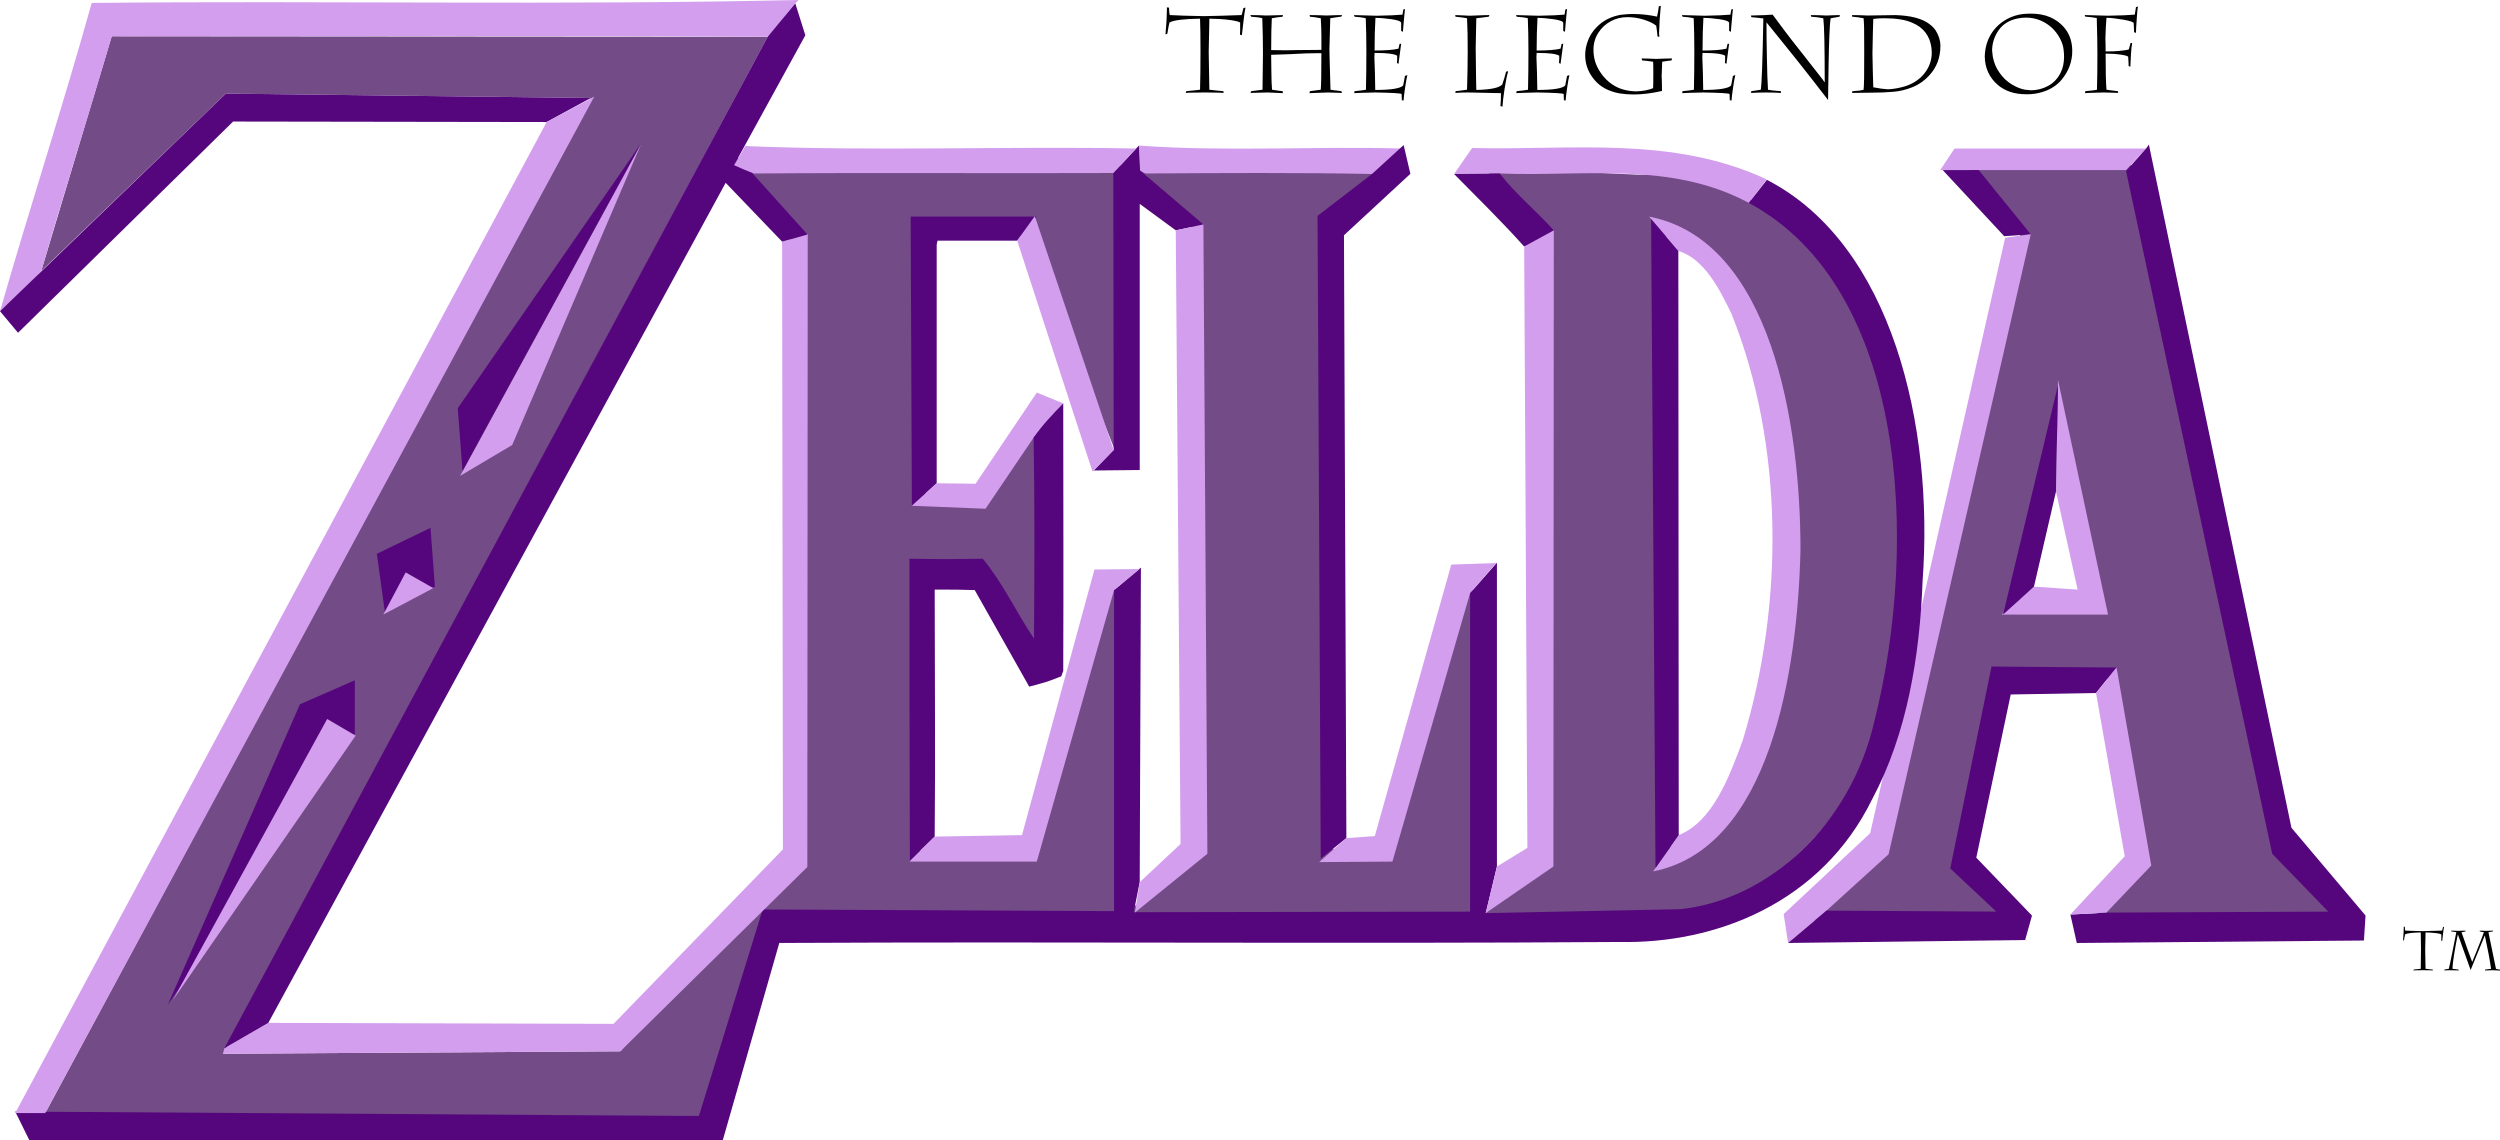
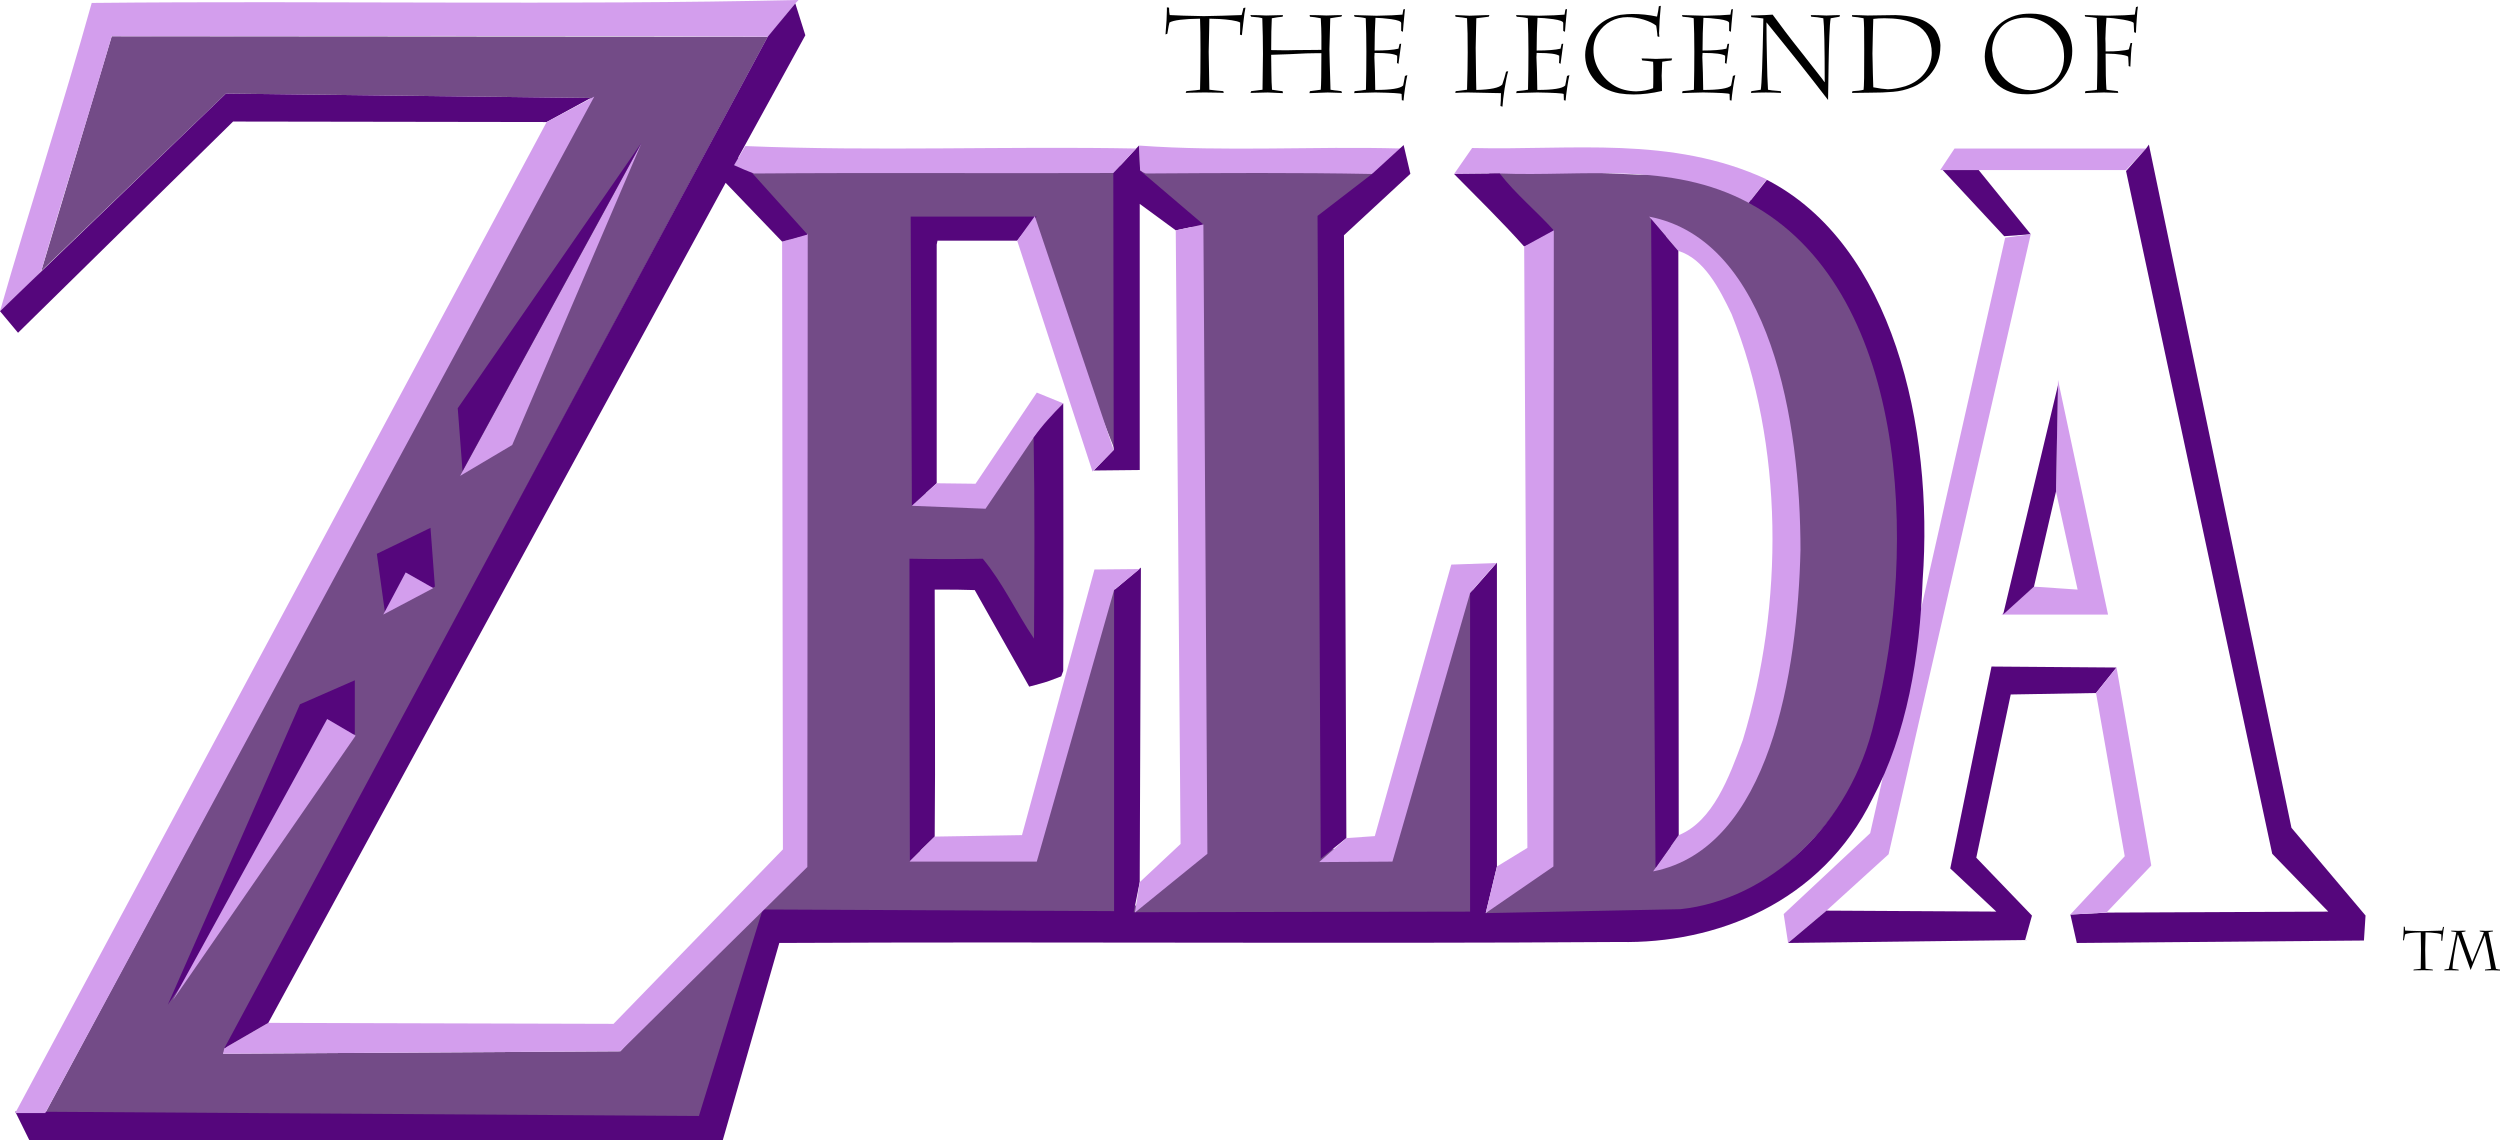
<svg xmlns="http://www.w3.org/2000/svg" xmlns:ns1="http://www.inkscape.org/namespaces/inkscape" xmlns:ns2="http://sodipodi.sourceforge.net/DTD/sodipodi-0.dtd" id="svg2" height="455.77" width="999.5" version="1.1" ns1:version="0.48.4 r9939" ns2:docname="The_Legend_of_Zelda_(Old logo).svg">
  <ns2:namedview pagecolor="#ffffff" bordercolor="#666666" borderopacity="1" objecttolerance="10" gridtolerance="10" guidetolerance="10" ns1:pageopacity="0" ns1:pageshadow="2" ns1:window-width="1920" ns1:window-height="1019" id="namedview3114" showgrid="false" ns1:zoom="1.2338111" ns1:cx="423.99305" ns1:cy="234.66443" ns1:window-x="-9" ns1:window-y="-9" ns1:window-maximized="1" ns1:current-layer="svg2" />
  <title id="title4134">The Legend of Zelda Ocarina of Time</title>
  <defs id="defs4" />
  <g id="layer1" transform="translate(168.173,-212.785)">
-     <path id="path4" fill="#e01a18" d="m616.82,277.89,22.695,29.147-56.397,244.39-29.499,29.441,82.895-1.323-19.333-22.436,13.209-73.234,44.309,0.392,12.048,71.667-18.852,25.13,101.83-0.931-25.257-29.441-59.359-271.82-68.285-0.98zm36.516,107.9,15.679,67.88-29.642-1.176,13.963-66.704z" style="fill:#734b87;fill-opacity:1" />
    <path id="path6" fill="#e01a18" d="m487.02,282.63-61.696-2.771,23.49,27.894,0.309,247.45-31.677,30.637,81.962-4.409c143.49-32.96,119.58-304.84-12.38-298.8zm10.922,24.164c48.273,1.862,75.695,203.28,1.841,247.92l-1.841-247.92z" style="fill:#734b87;fill-opacity:1" />
    <path id="path8" fill="#e01a18" d="m-123.5,227.28-28.179,93.857,73.809-70.932,145.86,1.764-218.06,405.8,265.09,5.144,23.581-78.7,140.52-2.009-1.567-136.73-34.491,107.76-43.252-0.196,0.309-107.7,24.142-2.869,23.307,32.513-0.16-95.256-23.901,30.707-23.341-0.546-0.035-103.04,42.131-3.065,36.378,91.688,1.098-116.96-150.18,1.344,19.579,29.839,0.778,246.85-70.08,76.544-158.82,0.98,217.74-406.58-262.25-0.196z" style="fill:#734b87;fill-opacity:1" />
    <path id="path10" fill="#e01a18" d="m281.92,281,105.46-2.099-24.587,26.509,1.109,246.88,23.204-0.77,33.405-110.82,1.407,139.41-141.64-0.574,30.98-26.564-1.715-248.29-27.629-23.681z" style="fill:#734b87;fill-opacity:1" />
    <path id="path36" fill="#ea9d9d" d="m88.224,270.17-51.623,120.53-20.814,12.345,72.436-132.88z" style="fill:#d39eed;fill-opacity:1" />
    <path id="path38" fill="#7a0606" d="m88.258,269.9-71.51,131.18-1.921-25.081,73.431-106.1z" style="fill:#55067c;fill-opacity:1" />
    <path id="path40" fill="#ea9d9d" d="m287.17,270.98c34.903,2.547,69.806,0.196,104.71,1.176-3.362,4.115-6.885,8.426-11.528,10.189-30.1-0.588-60.36-0.392-90.46-0.196-0.64-0.196-1.761-0.784-2.241-1.176-0.16-3.331-0.32-6.662-0.48-9.993z" style="fill:#d39eed;fill-opacity:1" />
    <path id="path42" fill="#7a0606" d="m393,270.78,2.696,11.491-26.551,24.563,0.961,241.01-10.247,8.23-1.281-256.98,21.774-16.754,12.648-11.561z" style="fill:#55067c;fill-opacity:1" />
    <path id="path44" fill="#ea9d9d" d="m420.37,271.96c39.866,0.98,79.693-5.095,117.8,12.54l-7.165,9.405c-31.37-16.86-66.44-10.39-99.58-11.76l-18.252,0.196,7.205-10.385z" style="fill:#d39eed;fill-opacity:1" />
    <path id="path46" fill="#ea9d9d" d="m613.25,272.16,76.576,0-8.005,8.622-74.289,0,5.718-8.622z" style="fill:#d39eed;fill-opacity:1" />
    <path id="path48" fill="#7a0606" d="m689.83,272.16,1.121-1.568,56.998,273.15,29.62,35.074-0.64,9.993-114.8,0.98-2.562-11.365,14.89-0.784,88.218-0.392-22.415-23.121-58.438-272.95,8.005-9.014z" style="fill:#55067c;fill-opacity:1" />
    <path id="path50" fill="#7a0606" d="m287.17,270.98,0.48,9.993,25.297,21.554-11.047,2.351-14.409-10.581,0,106.4-18.412,0.196,8.005-8.23-0.16-110.71,10.247-10.973z" style="fill:#55067c;fill-opacity:1" />
    <path id="path52" fill="#7a0606" d="m413.17,282.35c6.084,0,12.168-0.196,18.252-0.196,6.564,8.426,14.57,14.892,21.614,22.73-3.682,2.939-7.525,5.29-11.848,6.466-9.126-10.189-18.572-19.398-28.018-29z" style="fill:#55067c;fill-opacity:1" />
    <path id="path54" fill="#7a0606" d="m608.52,280.78,14.387,0,20.814,25.669-10.613,0.77-24.588-26.438z" style="fill:#55067c;fill-opacity:1" />
    <path id="path56" fill="#ea9d9d" d="m633.5,307.82,10.224-1.372-56.837,247.87-24.816,22.534-15.37,12.932-1.761-11.561,34.583-32.331,53.978-238.07z" style="fill:#d39eed;fill-opacity:1" />
    <path id="path58" fill="#7a0606" d="m531.01,293.91,7.222-9.216c50.273,25.865,66.747,98.763,62.264,160.09-1.121,30.371-6.244,61.331-20.013,87.195-20.494,42.128-63.082,58.196-101.19,57.412-111.91,0.784-223.83-0.196-335.9,0.392l-22.575,78.77h-277.3l-5.604-11.365,273.34,1.764,25.492-82.562,140.49,0.658v-128.34l10.727-9.013-0.48,125.8-2.402,11.992,134.49-0.235v-127.36l10.727-12.149v121.49l-4.483,18.615,77.811-1.568c35.063-3.723,68.045-33.311,77.651-75.439,17.772-70.736,12.969-173.02-50.273-206.92z" style="fill:#55067c;fill-opacity:1" />
    <path id="path60" fill="#7a0606" d="m195.91,299.39,50.342-0.013-7.753,9.615-31.861,0-0.32,1.568,0,95.425-9.927,9.014-0.48-115.61z" style="fill:#55067c;fill-opacity:1" />
    <path id="path62" fill="#ea9d9d" d="m245.54,299.2,31.541,93.465-8.005,8.23-0.48,0.392-30.1-92.29,7.045-9.797z" style="fill:#d39eed;fill-opacity:1" />
    <path id="path64" fill="#ea9d9d" d="m491.14,299.39c48.832,9.405,60.52,82.884,60.52,133.24-1.121,48.594-12.168,119.33-58.919,128.54l10.25-14.5c13.609-5.487,20.173-23.121,25.617-38.013,16.491-54.081,16.491-117.96-4.483-170.28-4.963-10.385-11.047-22.142-21.294-25.277l-11.688-13.716z" style="fill:#d39eed;fill-opacity:1" />
    <path id="path68" fill="#7a0606" d="m491.94,300.37,10.887,12.736,0.16,233.57-9.286,13.128-1.761-259.43z" style="fill:#55067c;fill-opacity:1" />
    <path id="path70" fill="#ea9d9d" d="m312.94,302.53,1.601,251.59-28.979,23.513,1.921-12.149,16.331-15.284-1.921-245.32,11.047-2.351z" style="fill:#d39eed;fill-opacity:1" />
    <path id="path74" fill="#ea9d9d" d="m441.19,311.34,11.848-6.466-0.16,254.34-27.058,18.615,4.483-18.615,12.168-7.446-1.281-240.42z" style="fill:#d39eed;fill-opacity:1" />
    <path id="path76" fill="#ea9d9d" d="m144.51,309.39,10.247-3.135-0.16,253.16-74.769,73.675-158.82,0.98,0.48-2.155,17.612-10.189,138.01,0.392,67.725-69.756-0.32-242.97z" style="fill:#d39eed;fill-opacity:1" />
    <path id="path82" fill="#ea9d9d" d="m654.61,364.64,20.013,93.857-42.588,0,12.969-11.169,17.451,1.176-8.646-39.189,0.801-44.675z" style="fill:#d39eed;fill-opacity:1" />
    <path id="path84" fill="#7a0606" d="m654.61,366.8-0.801,42.52-8.806,38.013-12.328,11.141,21.934-91.674z" style="fill:#55067c;fill-opacity:1" />
    <path id="path86" fill="#d39eed" d="m246.34,369.74,10.567,4.311-11.848,13.716-19.213,28.412-29.459-1.176,9.927-9.013,15.53,0.196,24.496-36.446z" />
    <path id="path88" fill="#7a0606" d="m245.06,387.76c3.522-5.095,7.685-9.405,11.848-13.716,0,35.662,0.16,71.324,0,106.99-0.16,0.588-0.64,1.567-0.8,2.155-1.441,0.588-3.042,1.176-4.643,1.764-2.722,0.98-5.444,1.568-8.165,2.351-7.205-12.932-14.57-25.669-21.774-38.601-4.803-0.196-9.446-0.196-14.249-0.196h-1.761c0,32.919,0.32,65.837,0,98.756-3.362,3.331-6.724,6.466-9.927,9.797-0.16-40.364-0.16-80.729-0.16-120.9,9.766,0.196,19.533,0.196,29.299,0,8.005,9.601,13.449,21.554,20.493,31.939,0.16-26.844,0.32-53.689-0.16-80.337z" style="fill:#55067c;fill-opacity:1" />
    <path id="path90" fill="#7a0606" d="m-17.514,434.2,21.454-10.385,1.761,23.513-20.013,9.993-3.202-23.121z" style="fill:#55067c;fill-opacity:1" />
    <path id="path92" fill="#d39eed" d="m412.05,438.51,17.966-0.629-10.441,11.994-31.06,107.38-29.299,0.196,10.887-9.601,11.367-0.784,30.58-108.55z" />
    <path id="path94" fill="#ea9d9d" d="m269.39,440.47,18.069-0.182-10.224,8.412-30.9,108.55-50.753,0,0-0.196,9.927-9.797,34.903-0.588,28.979-106.2z" style="fill:#d39eed;fill-opacity:1" />
    <path id="path96" fill="#ea9d9d" d="m-14.312,457.32,8.325-15.676,11.047,6.27-20.013,10.581,0.64-1.176z" style="fill:#d39eed;fill-opacity:1" />
    <path id="path98" fill="#7a0606" d="m628.03,479.27,49.953,0.392-8.165,10.189-34.102,0.588-13.769,65.25,22.263,23.156-2.73,9.763-94.782,1.176,15.37-12.932,67.885,0.392-18.412-17.243,16.491-80.729z" style="fill:#55067c;fill-opacity:1" />
    <path id="path100" fill="#ea9d9d" d="m677.98,479.66,0.32,1.568,13.609,77.594-17.92,18.811-14.455,0.784,21.763-23.303-11.482-65.263,8.165-10.189z" style="fill:#d39eed;fill-opacity:1" />
    <path id="path102" fill="#7a0606" d="m-48.254,494.36,21.934-9.601,0,21.358-74.769,108.36,52.835-120.11z" style="fill:#55067c;fill-opacity:1" />
    <path id="path104" fill="#ea9d9d" d="m-37.367,500.24,11.367,6.662-73.054,105.75,61.686-112.42z" style="fill:#d39eed;fill-opacity:1" />
    <path id="path106" fill="#ea9d9d" d="m-131.51,213.96c94.142-0.98,188.6,0.98,282.59-1.176l-1.281,1.372c-3.682,4.311-7.045,9.209-11.047,13.324-87.418-0.588-174.84-0.196-262.25-0.196-9.126,31.351-19.053,62.31-28.179,93.857-5.123,6.074-10.887,10.973-16.491,16.067,11.848-41.344,25.137-81.905,36.664-123.25z" style="fill:#d39eed;fill-opacity:1" />
    <path id="path108" fill="#7a0606" d="m138.75,227.48,11.047-13.324,4.003,12.736-26.829,48.874,27.709,30.785-10.167,2.834-22.575-23.513-182.84,335.85-17.612,10.189,217.26-404.43z" style="fill:#55067c;fill-opacity:1" />
    <path id="path110" fill="#7a0606" d="m-77.874,250.21,145.86,1.764-17.612,9.601-125.36-0.196-85.977,84.452-7.205-8.622,90.299-86.999z" style="fill:#55067c;fill-opacity:1" />
    <path id="path112" fill="#ea9d9d" d="m69.423,251.39-219.5,406.39-12.008,0,212.46-396.2,19.053-10.189z" style="fill:#d39eed;fill-opacity:1" />
    <path id="path114" fill="#ea9d9d" d="m125.3,278.82c1.441-2.547,3.042-5.095,4.483-7.642,52.034,2.155,104.23,0,156.26,0.98-3.042,3.331-6.084,6.662-9.126,9.797-47.871,0.196-95.743-0.196-143.61,0.196-2.722-0.98-5.444-2.155-8.005-3.331z" style="fill:#d39eed;fill-opacity:1" />
    <g id="text3028" style="letter-spacing:0px;word-spacing:0px;" font-weight="normal" transform="matrix(1.516,0,0,1.545,-137.073,-396.247)" font-stretch="normal" line-height="125%" font-size="28.495px" font-variant="normal" font-family="Charlemagne" font-style="normal" fill="#000">
      <path id="path3083" d="m286.85,403.1c0.246-2.755,0.369-4.835,0.369-6.24v-0.765c0.037,0.019,0.227,0.046,0.57,0.084,0,0.816,0.058,1.454,0.174,1.913,1.823,0.111,4.823,0.204,9.002,0.278,3.209-0.056,6.532-0.148,9.969-0.278,0.042-0.079,0.118-0.364,0.23-0.856,0.116-0.496,0.192-0.812,0.23-0.946,0.19-0.074,0.371-0.111,0.543-0.111-0.172,0.779-0.352,2.024-0.543,3.736-0.19,1.725-0.322,2.855-0.397,3.388-0.116-0.018-0.288-0.065-0.515-0.139,0.018-0.343,0.037-0.668,0.056-0.974-0-0.283-0-0.691,0-1.224v-0.939c-0.436-0.246-1.185-0.445-2.247-0.598-1.085-0.153-2.159-0.257-3.221-0.313-1.085-0.056-1.969-0.084-2.651-0.084-0.019,0.589-0.037,1.605-0.056,3.047-0.042,1.461-0.081,3.304-0.118,5.531,0.079,5.204,0.137,8.471,0.174,9.802,1.387,0.167,2.611,0.29,3.673,0.369l0.118,0.452c-0.19-0.019-0.58-0.037-1.169-0.056-0.608,0-1.282-0.009-2.024-0.028-0.742,0-1.35-0.009-1.823-0.028-0.459,0.019-1.048,0.028-1.767,0.028-0.742,0.019-1.417,0.028-2.024,0.028-0.608,0.019-1.016,0.037-1.224,0.056l0.167-0.452c2.129-0.19,3.335-0.313,3.618-0.369,0.079-2.625,0.118-6.008,0.118-10.15-0-3.474-0.039-6.217-0.118-8.23-4.327,0.056-7.015,0.387-8.063,0.995-0.093,0.246-0.283,1.215-0.57,2.908-0.283,0.074-0.443,0.13-0.48,0.167z" />
      <path id="path3085" d="m309.45,398.52-0.23-0.424c0.779,0.019,1.491,0.028,2.136,0.028,0.631,0.019,1.306,0.046,2.024,0.084,2.472-0.074,3.954-0.111,4.445-0.111l-0.084,0.424c-0.779,0.056-1.73,0.188-2.852,0.397-0.111,1.901-0.167,4.647-0.167,8.237,1.368,0,2.669,0.019,3.903,0.056,0.589-0.018,1.482-0.037,2.678-0.056,1.178,0,2.402-0.009,3.673-0.028,1.257,0,2.254-0.009,2.991-0.028v-3.562c-0-1.178-0.056-2.718-0.167-4.619-1.178-0.227-2.129-0.359-2.852-0.397l-0.084-0.424c0.779,0.019,1.5,0.028,2.164,0.028,0.649,0.019,1.428,0.046,2.337,0.084,0.988-0.037,1.748-0.065,2.282-0.084,0.533,0,1.122-0.009,1.767-0.028l-0.174,0.397c-0.51,0.074-0.937,0.13-1.28,0.167-0.343,0.06-0.895,0.146-1.656,0.257-0.074,1.804-0.148,4.492-0.223,8.063,0.018,0.821,0.046,2.009,0.084,3.565s0.074,2.8,0.111,3.732c0.018,0.951,0.049,1.997,0.09,3.138,0.965,0.148,1.551,0.223,1.76,0.223,0.19,0.019,0.561,0.067,1.113,0.146l0.174,0.452c-0.589,0-1.853-0.037-3.792-0.111-2.412,0.074-4.016,0.132-4.814,0.174l0.139-0.515c0.459-0.056,1.41-0.179,2.852-0.369,0.111-1.159,0.167-4.313,0.167-9.461h-0.995c-0.932,0-1.939,0.019-3.019,0.056-1.104,0.056-2.549,0.123-4.334,0.202-1.804,0.074-3.437,0.13-4.898,0.167,0.018,0.853,0.037,2.307,0.056,4.362,0.019,2.05,0.076,3.608,0.174,4.675,1.48,0.227,2.409,0.35,2.79,0.369l0.084,0.515c-0.779-0.042-2.108-0.1-3.986-0.174-2.393,0.074-3.914,0.111-4.564,0.111l0.174-0.452c1.294-0.135,2.291-0.257,2.991-0.369,0.079-4.332,0.118-7.421,0.118-9.267-0-3.001-0.058-6.078-0.174-9.232-0.496-0.172-1.475-0.304-2.936-0.397z" />
      <path id="path3087" d="m339.66,398.92c-0.459-0.111-0.935-0.197-1.426-0.257-0.515-0.056-1.018-0.102-1.51-0.139l-0.174-0.424c0.895,0.037,2.88,0.093,5.955,0.167,3.209-0.056,5.489-0.151,6.838-0.285l0.23-1.336,0.424-0.118c-0.167,1.656-0.29,2.947-0.369,3.875-0.074,0.932-0.13,1.607-0.167,2.024l-0.459-0.23v-2.052c-0-0.417-0.884-0.749-2.651-0.995-1.786-0.227-3.163-0.341-4.132-0.341-0.153,2.486-0.23,5.306-0.23,8.46,2.889,0,4.99-0.16,6.303-0.48l0.285-1.224,0.424-0.063c-0.093,0.57-0.206,1.408-0.341,2.511-0.153,1.122-0.276,2.024-0.369,2.706l-0.403-0.23c0.018-0.32,0.037-0.615,0.056-0.884-0-0.264-0-0.596,0-0.995-0.798-0.473-2.63-0.71-5.496-0.71h-0.459c-0,0.399-0.019,0.768-0.056,1.106,0.019,0.877,0.067,2.217,0.146,4.021,0.056,1.804,0.084,3.286,0.084,4.445,4.142,0,6.593-0.38,7.353-1.141-0-0.056,0.065-0.378,0.195-0.967,0.134-0.589,0.23-1.092,0.285-1.51l0.633-0.23c-0.172,0.682-0.373,1.792-0.605,3.332-0.227,1.54-0.359,2.632-0.397,3.277l-0.452-0.111-0.063-1.6c-0.264-0.19-2.581-0.322-6.95-0.397-3.191,0.074-5.044,0.132-5.559,0.174l0.118-0.515c1.345-0.116,2.342-0.239,2.991-0.369,0.074-3.27,0.111-6.558,0.111-9.865-0-3.247-0.056-6.124-0.167-8.633z" />
      <path id="path3089" d="m375.66,416.07c0.478-1.387,0.812-2.498,1.002-3.332l0.57-0.118c-0.306,0.969-0.621,2.463-0.946,4.48-0.32,2.031-0.51,3.597-0.57,4.696l-0.536-0.167c0.093-0.835,0.139-1.946,0.139-3.332-1.081,0-1.755-0.012-2.024-0.035-0.264,0-1.109-0.019-2.532-0.056-1.447-0.019-2.815-0.046-4.104-0.084-0.626,0.019-1.206,0.028-1.739,0.028-0.533,0.019-1.085,0.046-1.656,0.084l0.118-0.452c1.841-0.209,2.838-0.332,2.991-0.369,0.116-3.822,0.174-7.033,0.174-9.635-0-2.129-0.012-3.752-0.035-4.87-0.019-1.122-0.065-2.453-0.139-3.993-0.645-0.13-1.66-0.262-3.047-0.397l-0.063-0.424c0.631,0.019,1.315,0.046,2.052,0.084,0.724,0.037,1.285,0.065,1.684,0.084,0.951-0.037,1.73-0.065,2.337-0.084,0.589-0.018,1.074-0.037,1.454-0.056,0.38-0.018,0.874-0.028,1.482-0.028l-0.174,0.424c-0.492,0.056-1.032,0.123-1.621,0.202-0.589,0.074-1.141,0.139-1.656,0.195-0.019,0.227-0.037,0.997-0.056,2.31-0.037,1.312-0.074,3.107-0.111,5.385,0.037,4.123,0.074,6.964,0.111,8.522,0.018,1.558,0.037,2.337,0.056,2.337,3.743-0.079,6.022-0.545,6.838-1.398z" />
      <path id="path3091" d="m382.4,398.92c-0.459-0.111-0.935-0.197-1.426-0.257-0.515-0.056-1.018-0.102-1.51-0.139l-0.174-0.424c0.895,0.037,2.88,0.093,5.955,0.167,3.209-0.056,5.489-0.151,6.838-0.285l0.23-1.336,0.424-0.118c-0.167,1.656-0.29,2.947-0.369,3.875-0.074,0.932-0.13,1.607-0.167,2.024l-0.459-0.23v-2.052c-0-0.417-0.884-0.749-2.651-0.995-1.786-0.227-3.163-0.341-4.132-0.341-0.153,2.486-0.23,5.306-0.23,8.46,2.889,0,4.99-0.16,6.303-0.48l0.285-1.224,0.424-0.063c-0.093,0.57-0.206,1.408-0.341,2.511-0.153,1.122-0.276,2.024-0.369,2.706l-0.403-0.23c0.018-0.32,0.037-0.615,0.056-0.884-0-0.264-0-0.596,0-0.995-0.798-0.473-2.63-0.71-5.496-0.71h-0.459c-0,0.399-0.019,0.768-0.056,1.106,0.019,0.877,0.067,2.217,0.146,4.021,0.056,1.804,0.084,3.286,0.084,4.445,4.142,0,6.593-0.38,7.353-1.141-0-0.056,0.065-0.378,0.195-0.967,0.134-0.589,0.23-1.092,0.285-1.51l0.633-0.23c-0.172,0.682-0.373,1.792-0.605,3.332-0.227,1.54-0.359,2.632-0.397,3.277l-0.452-0.111-0.063-1.6c-0.264-0.19-2.581-0.322-6.95-0.397-3.191,0.074-5.044,0.132-5.559,0.174l0.118-0.515c1.345-0.116,2.342-0.239,2.991-0.369,0.074-3.27,0.111-6.558,0.111-9.865-0-3.247-0.056-6.124-0.167-8.633z" />
      <path id="path3093" d="m412.4,409.32c0.533,0.019,1.046,0.028,1.537,0.028,0.473,0.023,1.224,0.053,2.254,0.09,1.062-0.037,1.878-0.067,2.449-0.09,0.57,0,1.178-0.009,1.823-0.028l-0.174,0.515c-0.626,0.056-1.442,0.169-2.449,0.341-0.019,0.135-0.065,1.34-0.139,3.618,0.056,1.331,0.084,2.644,0.084,3.938-2.681,0.608-5.178,0.911-7.492,0.911-1.257,0-2.502-0.095-3.736-0.285-2.811-0.515-4.976-1.646-6.498-3.395-1.535-1.744-2.37-3.689-2.504-5.837-0.019-0.227-0.028-0.457-0.028-0.689,0-1.271,0.264-2.562,0.793-3.875,0.631-1.558,1.667-2.936,3.11-4.132,1.442-1.197,3.247-1.994,5.412-2.393,1.252-0.148,2.307-0.223,3.165-0.223,2.184,0,4.341,0.227,6.47,0.682,0.111-0.552,0.206-1.009,0.285-1.371,0.056-0.339,0.121-0.774,0.195-1.308l0.515-0.118c-0.246,2.416-0.399,4.791-0.459,7.124,0.042,0.232,0.063,0.547,0.063,0.946l-0.487-0.174c-0.019-0.227-0.037-0.464-0.056-0.71-0.037-0.232-0.065-0.461-0.084-0.689-0.042-0.227-0.072-0.464-0.09-0.71-0.037-0.246-0.074-0.464-0.111-0.654-0.742-0.589-1.816-1.101-3.221-1.538-1.424-0.441-2.878-0.661-4.362-0.661-1.577,0-3.038,0.352-4.383,1.057-1.368,0.724-2.463,1.721-3.284,2.991-0.835,1.271-1.262,2.704-1.28,4.299-0,0.042-0,0.081,0,0.118-0,2.013,0.533,3.836,1.6,5.468,1.062,1.674,2.4,2.966,4.014,3.875,1.54,0.877,3.411,1.343,5.614,1.398,1.804-0.056,3.304-0.332,4.501-0.828,0.037-0.51,0.056-1.774,0.056-3.791-0-1.633-0.019-2.648-0.056-3.047-0.436-0.056-0.902-0.121-1.398-0.195-0.51-0.06-1.004-0.109-1.482-0.146z" />
      <path id="path3095" d="m426.15,398.92c-0.459-0.111-0.935-0.197-1.426-0.257-0.515-0.056-1.018-0.102-1.51-0.139l-0.174-0.424c0.895,0.037,2.88,0.093,5.955,0.167,3.209-0.056,5.489-0.151,6.838-0.285l0.23-1.336,0.424-0.118c-0.167,1.656-0.29,2.947-0.369,3.875-0.074,0.932-0.13,1.607-0.167,2.024l-0.459-0.23v-2.052c-0-0.417-0.884-0.749-2.651-0.995-1.786-0.227-3.163-0.341-4.132-0.341-0.153,2.486-0.23,5.306-0.23,8.46,2.889,0,4.99-0.16,6.303-0.48l0.285-1.224,0.424-0.063c-0.093,0.57-0.206,1.408-0.341,2.511-0.153,1.122-0.276,2.024-0.369,2.706l-0.404-0.23c0.018-0.32,0.037-0.615,0.056-0.884-0-0.264-0-0.596,0-0.995-0.798-0.473-2.63-0.71-5.496-0.71h-0.459c-0,0.399-0.019,0.768-0.056,1.106,0.018,0.877,0.067,2.217,0.146,4.021,0.056,1.804,0.084,3.286,0.084,4.445,4.142,0,6.593-0.38,7.353-1.141-0-0.056,0.065-0.378,0.195-0.967,0.134-0.589,0.23-1.092,0.285-1.51l0.633-0.23c-0.172,0.682-0.373,1.792-0.605,3.332-0.227,1.54-0.359,2.632-0.397,3.277l-0.452-0.111-0.063-1.6c-0.264-0.19-2.581-0.322-6.95-0.397-3.191,0.074-5.044,0.132-5.559,0.174l0.118-0.515c1.345-0.116,2.342-0.239,2.991-0.369,0.074-3.27,0.111-6.558,0.111-9.865-0-3.247-0.056-6.124-0.167-8.633z" />
      <path id="path3097" d="m441.24,418.24,0.111-0.452c0.227-0.037,0.559-0.086,0.995-0.146,0.441-0.056,0.935-0.13,1.482-0.223,0.25-1.141,0.48-7.288,0.689-18.442-0.116-0.037-0.649-0.102-1.6-0.195-0.946-0.097-1.468-0.146-1.565-0.146l-0.111-0.424c3.019-0.074,4.928-0.151,5.725-0.23,1.122,1.521,2.252,3.012,3.388,4.473,1.141,1.484,2.567,3.279,4.278,5.385,1.688,2.129,3.083,3.877,4.184,5.245,1.101,1.368,1.71,2.157,1.826,2.365h0.056c-0-9.174-0.123-14.683-0.369-16.529-1.006-0.209-2.071-0.341-3.193-0.397l-0.111-0.424c0.719,0.019,1.384,0.028,1.997,0.028,0.589,0.019,1.301,0.046,2.136,0.084,0.909-0.037,1.593-0.065,2.052-0.084,0.454,0,0.958-0.009,1.51-0.028l-0.118,0.424c-1.006,0.153-1.783,0.285-2.33,0.397-0.153,0.839-0.269,2.379-0.348,4.619-0.093,2.24-0.158,4.566-0.195,6.978-0.042,2.435-0.09,5.619-0.146,9.552-0.835-1.085-2.154-2.757-3.958-5.016-1.804-2.263-3.114-3.898-3.931-4.904-0.821-0.988-2.057-2.498-3.708-4.529s-3.2-3.912-4.647-5.642c0,2.848,0.039,5.962,0.118,9.343,0.056,3.381,0.151,6.08,0.285,8.098,0.283,0.093,1.412,0.216,3.388,0.369l0.056,0.452c-0.682-0.037-1.336-0.065-1.962-0.084-0.626,0-1.31-0.009-2.052-0.028-0.705,0.019-1.352,0.028-1.941,0.028-0.608,0.019-1.271,0.046-1.99,0.084z" />
      <path id="path3099" d="m470.95,398.92c-1.048-0.209-2.045-0.341-2.991-0.397l-0.063-0.424c1.178,0,2.546,0.037,4.104,0.111,4.03-0.074,6.481-0.111,7.353-0.111,4.049,0.13,7.012,0.888,8.891,2.275,0.742,0.533,1.322,1.113,1.739,1.739,0.399,0.626,0.703,1.273,0.911,1.941,0.209,0.682,0.313,1.271,0.313,1.767-0,0.093-0,0.176,0,0.25-0,3.005-0.969,5.542-2.908,7.611-1.289,1.387-2.78,2.412-4.473,3.075-1.688,0.668-3.388,1.067-5.099,1.197-1.711,0.153-3.84,0.23-6.386,0.23-1.044,0.037-2.525,0.056-4.445,0.056l0.118-0.452c1.289-0.056,2.268-0.179,2.936-0.369,0.056-0.362,0.102-1.371,0.139-3.026,0.018-1.651,0.028-4.044,0.028-7.179,0-2.546-0.009-4.455-0.028-5.725-0.037-1.252-0.084-2.108-0.139-2.567zm2.56,0.174c-0.074,1.786-0.148,4.768-0.223,8.946,0.074,4.026,0.148,6.941,0.223,8.745,1.466,0.288,2.748,0.459,3.847,0.515,1.368-0.037,2.908-0.301,4.619-0.793,2.375-0.779,4.188-2.073,5.44-3.882,1.006-1.461,1.51-3.056,1.51-4.786-0-0.357-0.019-0.726-0.056-1.106-0.38-3.196-2.071-5.41-5.072-6.644-1.786-0.779-4.237-1.169-7.353-1.169-1.062,0-2.041,0.058-2.936,0.174z" />
      <path id="path3101" d="m513.96,397.75c0.38-0.018,0.751-0.028,1.113-0.028,1.915,0,3.597,0.304,5.044,0.911,1.707,0.742,3.073,1.788,4.098,3.138,0.57,0.742,1.008,1.587,1.311,2.536,0.304,0.948,0.456,1.975,0.456,3.078-0,2.695-0.911,5.146-2.734,7.353-0.57,0.7-1.301,1.345-2.191,1.934-0.914,0.589-1.941,1.046-3.082,1.371-1.155,0.339-2.342,0.519-3.562,0.543h-0.626c-3.056,0-5.554-0.819-7.492-2.456-2.203-1.897-3.332-4.327-3.388-7.291,0.056-2.11,0.568-3.982,1.537-5.614,0.57-0.988,1.319-1.881,2.247-2.678,0.914-0.798,2.006-1.454,3.277-1.969,1.257-0.492,2.588-0.768,3.993-0.828zm-2.393,1.224c-2.221,0.459-3.884,1.468-4.988,3.026-1.122,1.558-1.702,3.295-1.739,5.211,0.019,0.19,0.076,0.714,0.174,1.572,0.301,1.651,0.918,3.094,1.851,4.327,0.914,1.252,1.978,2.231,3.193,2.936,1.215,0.724,2.393,1.18,3.534,1.371,0.626,0.074,1.12,0.121,1.482,0.139,1.595,0,3.114-0.38,4.557-1.141,1.442-0.761,2.553-1.929,3.332-3.506,0.57-1.155,0.856-2.502,0.856-4.042-0-0.552-0.037-1.122-0.111-1.711-0.079-0.932-0.393-1.92-0.943-2.964-0.55-1.044-1.253-1.964-2.111-2.762-0.853-0.798-1.869-1.445-3.047-1.941-1.197-0.492-2.47-0.737-3.819-0.737-0.816,0-1.556,0.074-2.219,0.223z" />
      <path id="path3103" d="m532.44,398.86c-0.686-0.134-1.702-0.257-3.047-0.369l-0.118-0.397c1.067,0.037,3.11,0.093,6.129,0.167,3.381-0.056,5.737-0.151,7.068-0.285l0.313-1.934,0.515-0.174c-0.097,0.436-0.204,1.547-0.32,3.332-0.13,1.786-0.195,2.954-0.195,3.506l-0.487-0.174c-0-0.492-0.037-1.25-0.111-2.275-0-0.018-0-0.037,0-0.056-0-0.288-0.902-0.591-2.706-0.911-1.957-0.325-3.43-0.487-4.418-0.487h-0.056c-0.135,1.521-0.23,3.325-0.285,5.412,0.037,0.626,0.056,1.718,0.056,3.277,0.246,0,0.501,0,0.765,0,0.798,0.019,1.702-0.019,2.713-0.111,1.345-0.116,2.226-0.25,2.644-0.404l0.459-1.649h0.424c-0.13,0.626-0.234,1.575-0.313,2.845-0.074,1.275-0.13,2.37-0.167,3.284l-0.459-0.174v-0.397c-0-0.269-0.019-0.631-0.056-1.085-0.037-0.455-0.056-0.758-0.056-0.911-0.116-0.19-0.724-0.371-1.823-0.543-1.122-0.172-2.245-0.257-3.367-0.257h-0.765c0,4.466,0.076,7.574,0.23,9.322,0.13,0.019,0.403,0.056,0.821,0.111,0.417,0.056,0.798,0.102,1.141,0.139,0.343,0.06,0.686,0.1,1.03,0.118l0.111,0.452c-0.135,0-1.398-0.037-3.792-0.111-2.964,0.074-4.626,0.132-4.988,0.174l0.118-0.515c0.362-0.037,0.874-0.086,1.537-0.146,0.645-0.056,1.148-0.13,1.51-0.223,0.079-2.755,0.118-5.823,0.118-9.204-0-2.453-0.058-5.57-0.174-9.35z" />
    </g>
    <g id="text3073" style="letter-spacing:0px;word-spacing:0px;" font-weight="normal" transform="matrix(1.869,0,0,1.9,-462.254,-546.397)" font-stretch="normal" line-height="125%" font-size="11.86px" font-variant="normal" font-family="Charlemagne" font-style="normal" fill="#000">
      <path id="path3078" d="m671.38,597.47c0.102-1.147,0.153-2.012,0.153-2.597v-0.319c0.015,0.008,0.095,0.019,0.237,0.035,0,0.34,0.024,0.605,0.072,0.796,0.759,0.046,2.007,0.085,3.747,0.116,1.336-0.023,2.719-0.062,4.149-0.116,0.017-0.033,0.049-0.152,0.096-0.356,0.048-0.207,0.08-0.338,0.096-0.394,0.079-0.031,0.154-0.046,0.226-0.046-0.071,0.324-0.147,0.843-0.226,1.555-0.079,0.718-0.134,1.188-0.165,1.41-0.048-0.008-0.12-0.027-0.214-0.058,0.008-0.143,0.015-0.278,0.023-0.405-0-0.118-0-0.288,0-0.51v-0.391c-0.181-0.102-0.493-0.185-0.935-0.249-0.452-0.064-0.899-0.107-1.341-0.13-0.452-0.023-0.819-0.035-1.103-0.035-0.008,0.245-0.015,0.668-0.023,1.268-0.017,0.608-0.034,1.375-0.049,2.302,0.033,2.166,0.057,3.526,0.072,4.08,0.577,0.07,1.087,0.121,1.529,0.153l0.049,0.188c-0.079-0.008-0.241-0.015-0.486-0.023-0.253,0-0.534-0.004-0.843-0.012-0.309,0-0.562-0.004-0.759-0.012-0.191,0.008-0.436,0.012-0.735,0.012-0.309,0.008-0.59,0.012-0.843,0.012-0.253,0.008-0.423,0.015-0.51,0.023l0.07-0.188c0.886-0.079,1.388-0.13,1.506-0.153,0.033-1.093,0.049-2.501,0.049-4.224,0-1.446-0.016-2.588-0.049-3.425-1.801,0.023-2.92,0.161-3.356,0.414-0.039,0.102-0.118,0.506-0.237,1.21-0.118,0.031-0.184,0.054-0.2,0.07z" />
      <path id="path3080" d="m681.73,595.57-0.049-0.177c0.23,0.008,0.444,0.012,0.643,0.012,0.197,0.008,0.469,0.019,0.817,0.035,0.427-0.015,0.747-0.027,0.961-0.035,0.205,0,0.422-0.004,0.651-0.012l-0.023,0.177c-0.087,0.008-0.364,0.063-0.831,0.165,0.317,0.95,0.712,2.065,1.187,3.346,0.475,1.281,0.839,2.253,1.092,2.917,0.015-0.031,0.091-0.217,0.226-0.559,0.133-0.332,0.382-0.932,0.747-1.801,0.355-0.871,0.683-1.689,0.984-2.455,0.291-0.766,0.473-1.249,0.544-1.448-0.332-0.079-0.621-0.134-0.866-0.165l-0.046-0.177c0.212,0.008,0.413,0.012,0.602,0.012,0.183,0.008,0.417,0.019,0.701,0.035,0.95-0.031,1.468-0.046,1.555-0.046l-0.023,0.177c-0.056,0-0.195,0.016-0.417,0.048-0.222,0.032-0.4,0.071-0.533,0.117,0.268,1.384,0.806,3.95,1.613,7.699,0.363,0.102,0.671,0.153,0.924,0.153l0.072,0.214c-0.181-0.017-0.743-0.042-1.685-0.072-0.805,0.031-1.362,0.046-1.671,0.046l0.023-0.188c0.72-0.064,1.151-0.115,1.291-0.153-0.054-0.388-0.137-0.91-0.249-1.567-0.11-0.649-0.193-1.115-0.249-1.399-0.062-0.286-0.192-0.915-0.391-1.888-0.197-0.963-0.346-1.694-0.449-2.192l-3.037,7.294-2.704-7.439-0.046,0.026c-0.286,1.257-0.555,2.687-0.808,4.291-0.212,1.353-0.319,2.247-0.319,2.681-0,0.079,0.004,0.143,0.012,0.191,0.095,0.008,0.205,0.019,0.33,0.035,0.127,0.015,0.238,0.027,0.333,0.035,0.087,0.015,0.194,0.032,0.321,0.049,0.125,0.015,0.22,0.027,0.284,0.035l0.046,0.188c-0.205,0-0.805-0.015-1.801-0.046-0.222,0.008-0.428,0.012-0.617,0.012-0.199,0.008-0.416,0.019-0.651,0.035l0.023-0.188c0.071-0.023,0.17-0.043,0.295-0.061,0.12-0.015,0.329-0.046,0.628-0.093,0.095-0.293,0.332-1.377,0.712-3.25,0.38-1.873,0.68-3.356,0.9-4.449-0.253-0.071-0.604-0.126-1.054-0.165z" />
    </g>
  </g>
</svg>